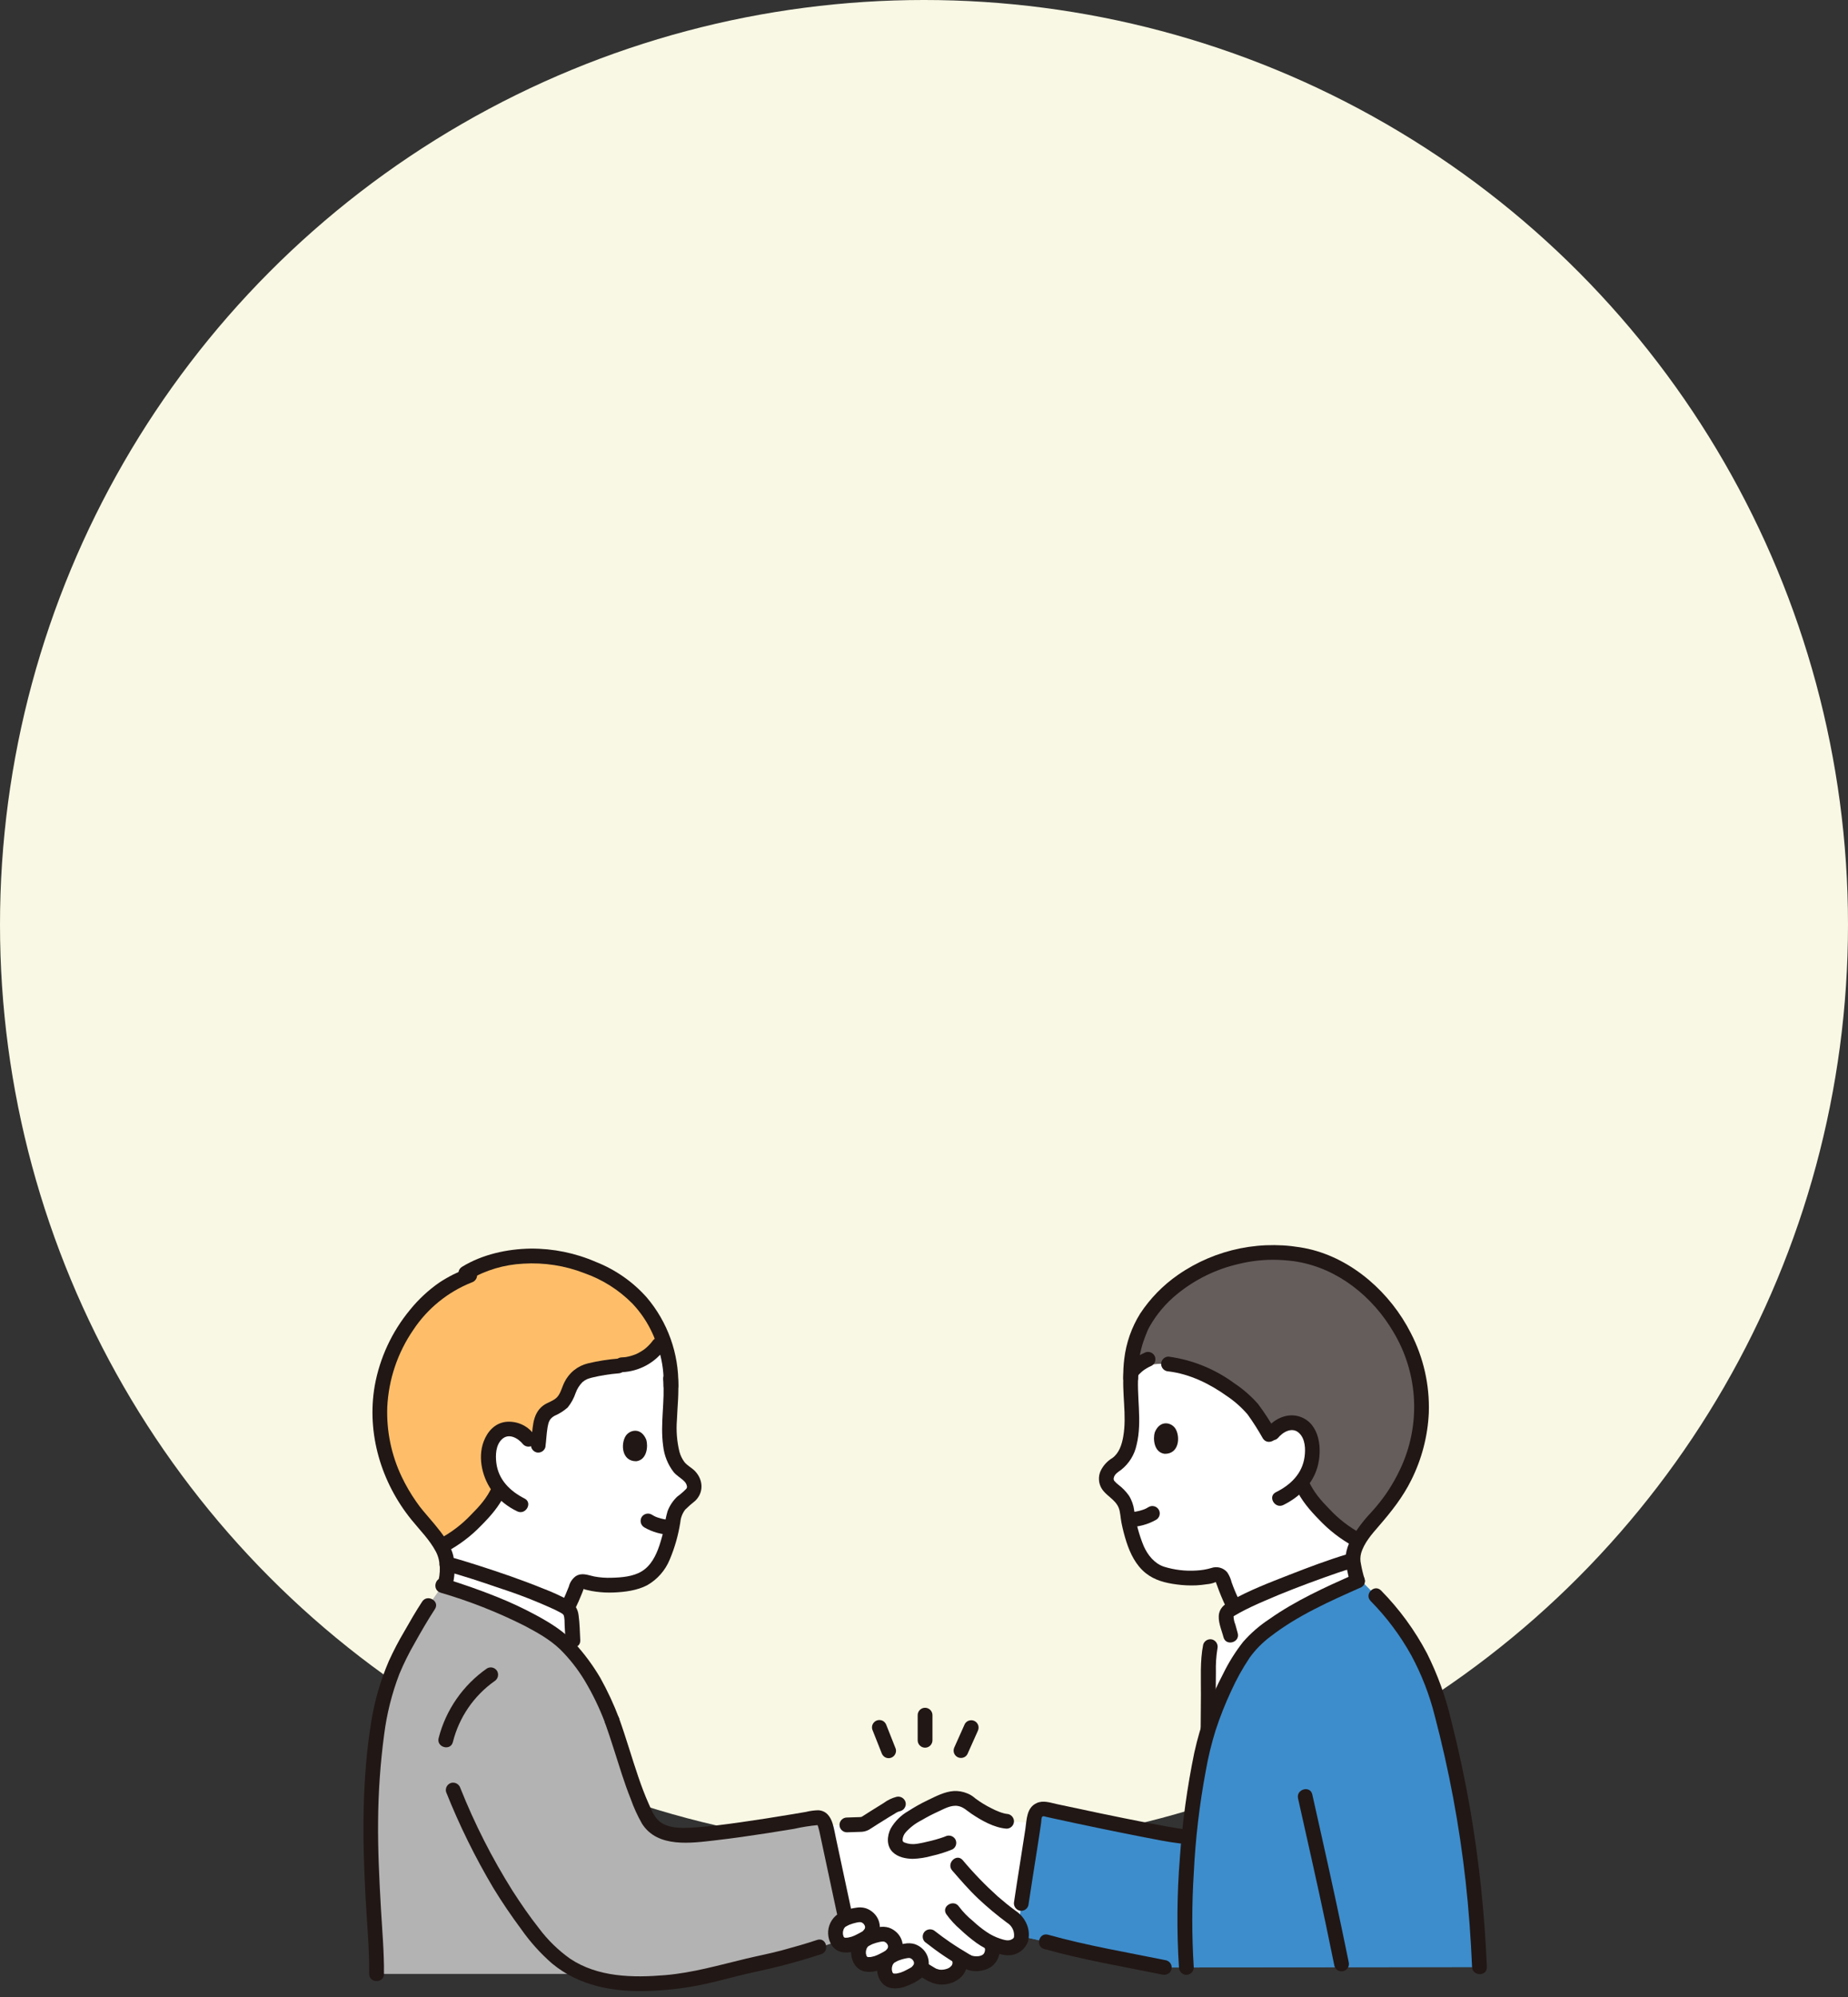
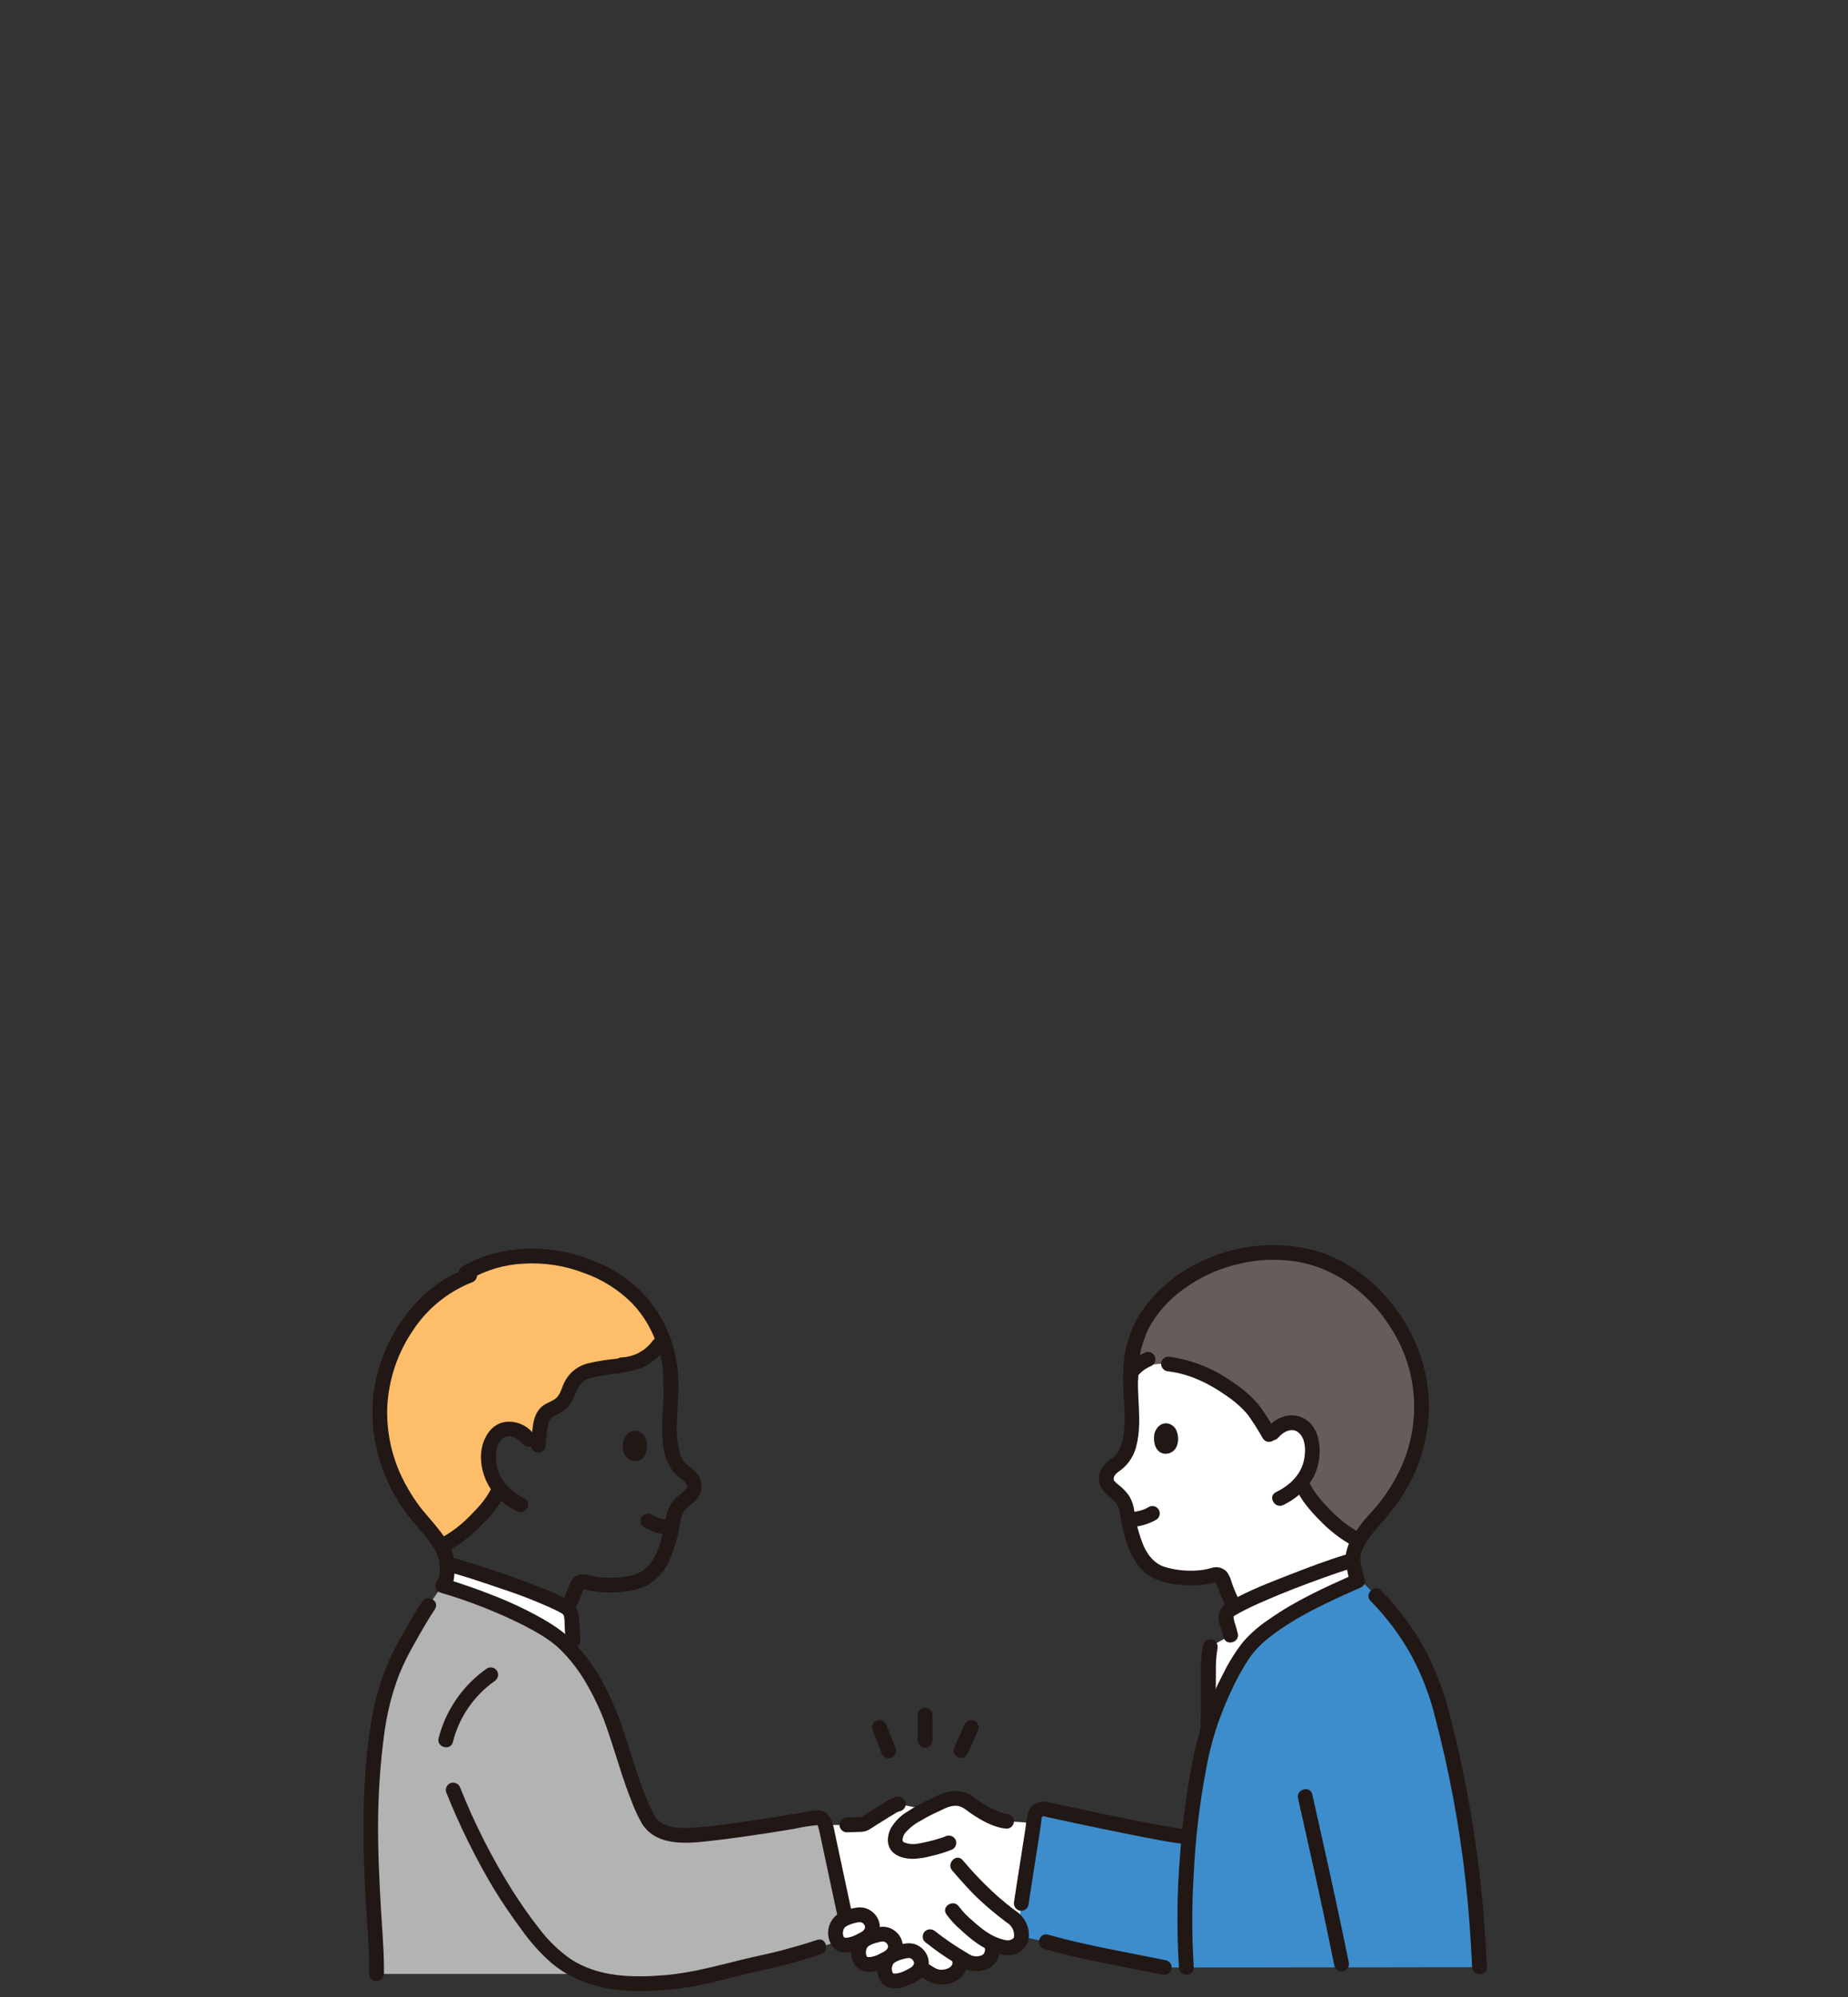
<svg xmlns="http://www.w3.org/2000/svg" width="300" height="324" viewBox="0 0 300 324" fill="none">
  <rect x="0" y="0" width="300" height="324" fill="#333333" stroke="none" />
-   <circle cx="150" cy="150" r="150" fill="#F9F8E4" />
  <g clip-path="url(#clip0_2057_345)">
    <path d="M196.121 279.099L196.185 271.026C196.151 269.729 196.249 268.432 196.476 267.154L199.776 265.313C199.572 264.501 199.353 263.863 199.136 262.876C199.049 262.568 199.035 262.245 199.095 261.93C199.17 261.672 199.326 261.444 199.54 261.28C202.749 259.096 214.675 254.618 219.04 253.309L219.64 253.129C219.788 254.269 220.03 255.394 220.364 256.494C212.502 259.985 207.092 262.863 203.475 266.327C200.96 268.738 197.849 275.219 196.109 280.627L196.121 279.099Z" fill="white" />
    <path d="M195.321 266.833C194.789 269.501 194.977 272.312 194.955 275.02L194.891 283.261C194.878 284.806 197.278 284.807 197.291 283.261L197.353 275.27L197.385 271.274C197.348 270.002 197.432 268.73 197.635 267.474C197.711 267.167 197.667 266.843 197.511 266.568C197.355 266.293 197.099 266.089 196.797 265.998C196.49 265.916 196.163 265.958 195.887 266.115C195.611 266.272 195.408 266.531 195.321 266.836V266.833Z" fill="#211715" />
    <path d="M191.621 319.209H189.016C184.408 318.267 175.462 316.642 169.826 315.054L164.863 313.941L165.789 308.821C166.403 304.671 167.425 298.551 167.954 294.735C167.983 294.533 168.054 294.34 168.161 294.168C168.269 293.996 168.412 293.848 168.58 293.734C168.748 293.62 168.939 293.542 169.139 293.506C169.339 293.47 169.544 293.476 169.742 293.524C173.569 294.394 188.301 297.506 191.621 297.899L192.775 298.249L192.98 298.312C193.42 293.641 194.124 288.999 195.088 284.408C196.252 278.72 200.33 269.337 203.476 266.322C207.156 262.796 212.694 259.878 220.784 256.303L223.35 258.9C225.705 261.334 227.785 264.019 229.55 266.909C231.691 270.544 233.262 274.485 234.21 278.595C237.654 291.853 239.653 305.445 240.173 319.133L191.621 319.209Z" fill="#3D8DCC" />
    <path d="M191.621 319.209H189.016C184.408 318.267 175.462 316.642 169.826 315.054L164.863 313.941L165.789 308.821C166.403 304.671 167.425 298.551 167.954 294.735C167.983 294.533 168.054 294.34 168.161 294.168C168.269 293.996 168.412 293.848 168.58 293.734C168.748 293.62 168.939 293.542 169.139 293.506C169.339 293.47 169.544 293.476 169.742 293.524C173.569 294.394 188.301 297.506 191.621 297.899L192.775 298.249L192.98 298.312C193.42 293.641 194.124 288.999 195.088 284.408C196.252 278.72 200.33 269.337 203.476 266.322C207.156 262.796 212.694 259.878 220.784 256.303L223.35 258.9C225.705 261.334 227.785 264.019 229.55 266.909C231.691 270.544 233.262 274.485 234.21 278.595C237.654 291.853 239.653 305.445 240.173 319.133L191.621 319.209Z" fill="#3D8DCC" />
    <path d="M72.202 257.262C72.192 257.291 72.182 257.32 72.172 257.348C76.405 258.625 80.537 260.216 84.533 262.107C87.107 263.397 90.412 265.207 92.263 267.243C92.548 267.556 92.821 267.865 93.083 268.17C93.035 267.026 93.001 266.125 93.001 266.125C92.935 264.716 92.851 263.354 92.767 262.386C92.736 262.063 92.665 261.746 92.556 261.44C92.419 261.198 92.227 260.992 91.994 260.84C88.894 258.864 76.756 254.82 72.56 253.721C72.603 254.912 72.483 256.103 72.202 257.262Z" fill="white" />
    <path d="M144.557 317.408C144.583 317.392 144.607 317.375 144.635 317.358C145.493 316.873 146.444 316.572 147.426 316.477C147.715 316.466 148.002 316.516 148.271 316.623C148.539 316.73 148.782 316.892 148.984 317.098C149.186 317.305 149.343 317.551 149.444 317.822C149.545 318.092 149.589 318.381 149.572 318.67C149.55 318.868 149.493 319.061 149.403 319.239C149.992 319.631 150.603 319.996 151.215 320.354C151.957 320.765 152.826 320.885 153.652 320.689C154.387 320.561 155.045 320.155 155.49 319.556C155.672 319.27 155.784 318.946 155.816 318.609C155.849 318.272 155.801 317.932 155.677 317.617L155.612 317.426C156.047 317.696 156.52 317.98 157.036 318.282C157.623 318.626 159.786 318.985 160.729 317.597C161.003 317.197 161.329 316.187 160.913 315.497C160.913 315.497 160.831 315.361 160.697 315.142C161.634 315.626 162.656 315.924 163.707 316.02C164.061 316.011 164.408 315.923 164.724 315.762C165.039 315.602 165.315 315.372 165.53 315.091C166.009 314.391 165.871 313.153 165.406 312.241C165.568 310.782 165.79 308.818 165.79 308.818C166.35 305.025 167.252 299.591 167.807 295.776L163.407 295.483C161.727 295.394 158.425 293.451 157.39 292.547C156.906 292.164 156.329 291.914 155.718 291.824C154.738 291.706 153.746 291.888 152.871 292.346C151.821 292.815 151.021 293.18 150.24 293.586L145.846 292.681C145.592 292.717 145.349 292.805 145.131 292.939C144.109 293.475 140.536 295.775 140.386 295.87C140.203 295.963 140 296.008 139.795 296C137.861 296.083 135.926 296.12 133.988 296.111C134.044 296.284 134.097 296.479 134.151 296.692L137.025 310.133L137.264 311.251C137.966 310.931 138.716 310.73 139.483 310.657C139.772 310.646 140.06 310.696 140.328 310.803C140.597 310.91 140.84 311.072 141.042 311.279C141.244 311.485 141.401 311.732 141.502 312.003C141.603 312.273 141.646 312.562 141.629 312.851C141.57 313.201 141.43 313.533 141.22 313.821C141.011 314.108 140.738 314.343 140.422 314.507V314.681C141.281 314.195 142.232 313.895 143.213 313.799C143.502 313.788 143.79 313.838 144.058 313.945C144.327 314.052 144.57 314.214 144.772 314.421C144.974 314.628 145.13 314.874 145.232 315.145C145.333 315.415 145.376 315.704 145.359 315.993C145.3 316.343 145.16 316.675 144.95 316.963C144.741 317.25 144.468 317.485 144.152 317.649" fill="white" />
    <path d="M212.216 255.67C214.961 254.644 217.483 253.773 219.042 253.306L219.645 253.136C219.633 253.028 219.628 252.919 219.629 252.81C219.705 251.794 220.033 250.814 220.582 249.956C217.067 248.278 212.624 243.739 211.367 240.778C211.367 240.778 211.324 240.678 211.249 240.498C212.503 238.952 213.143 236.998 213.046 235.009C213.023 233.632 212.411 231.996 211.264 231.271C210.858 231.033 210.404 230.889 209.936 230.847C209.467 230.806 208.995 230.87 208.553 231.033C207.461 231.384 206.832 232.109 206.203 233.01C204.571 230.472 204.117 229.249 202.432 227.602C199.421 224.885 194.868 221.892 189.695 221.302C187.379 221.1 185.045 221.625 183.558 222.702C183.551 222.945 183.55 223.197 183.551 223.458C183.47 224.928 183.516 226.402 183.688 227.863C183.811 231.199 183.994 235.825 181.059 237.677C180.464 238.023 180 238.555 179.74 239.192C179.122 240.897 180.599 241.545 181.548 242.442C182.144 243.02 182.59 243.735 182.848 244.525C183.058 246.131 183.391 247.719 183.844 249.275C184.143 250.374 184.58 251.43 185.144 252.418C185.948 253.86 187.28 254.934 188.859 255.413C191.441 256.166 194.909 256.263 197.104 255.513C197.359 255.427 197.637 255.437 197.885 255.541C198.134 255.645 198.336 255.836 198.454 256.078C198.89 257.411 199.409 258.715 200.007 259.984L200.387 260.76C202.893 259.34 207.838 257.308 212.216 255.67Z" fill="white" />
    <path d="M81.915 320.257H61.131C61.189 315.062 59.704 300.975 60.323 291.182C60.926 280.357 61.847 275.532 64.145 270.124C65.056 267.979 68.099 262.699 69.564 260.461L71.831 257.242C75.893 258.495 80.944 260.304 84.531 262.107C84.869 262.276 85.22 262.457 85.578 262.642C87.948 263.876 90.653 265.476 92.261 267.242C95.711 271.032 97.386 274.151 99.356 279.142C101.506 285.098 102.322 289.296 104.926 294.674C106.046 296.987 108.026 297.657 110.826 297.754C114.476 297.831 124.293 296.324 132.243 294.938C133.515 294.716 133.807 295.338 134.153 296.692L137.027 310.133L137.922 314.321L132.985 315.978C130.752 316.728 126.172 318.002 124.874 318.264C117.041 319.843 114.091 321.443 106.104 321.864C102.154 322.071 98.101 321.833 94.439 320.255L81.915 320.257Z" fill="#B3B3B3" />
-     <path d="M94.768 215.794C91.467 216.543 88.332 217.891 85.518 219.772C70.995 229.265 69.14 247.45 70.054 248.591C71.364 250.226 72.526 252.007 72.558 253.72C76.751 254.82 88.889 258.864 91.989 260.84C92.042 260.874 92.092 260.911 92.139 260.951L92.224 260.667C92.243 260.601 92.256 260.567 92.256 260.567C92.805 259.47 93.286 258.341 93.697 257.185C93.818 256.944 94.022 256.756 94.272 256.655C94.522 256.553 94.799 256.547 95.054 256.635C97.239 257.41 100.71 257.345 103.299 256.617C104.883 256.153 106.225 255.093 107.043 253.659C107.617 252.676 108.064 251.624 108.373 250.528C108.841 248.977 109.19 247.392 109.416 245.787C109.682 245 110.136 244.289 110.738 243.717C111.695 242.831 113.179 242.197 112.577 240.486C112.324 239.847 111.865 239.31 111.274 238.959C108.357 237.077 108.586 232.453 108.741 229.119C108.928 227.657 108.988 226.182 108.92 224.71C109.023 221.941 108.485 219.186 107.347 216.66C107.347 216.66 102.18 214.175 94.768 215.794Z" fill="white" />
    <path d="M100.951 221.428C102.333 221.376 103.676 220.953 104.838 220.203C105.999 219.452 106.937 218.402 107.551 217.164C107.485 216.997 107.418 216.828 107.351 216.657C106.421 214.323 105.037 212.198 103.279 210.402C101.522 208.606 99.426 207.177 97.113 206.196C96.775 206.046 96.438 205.905 96.101 205.766C92.671 204.261 88.934 203.59 85.195 203.808C83.104 203.908 78.809 204.57 75.615 206.568L76.262 206.909C73.272 208.074 70.406 209.597 67.091 213.75C64.187 217.465 62.354 221.903 61.791 226.585C60.872 235.35 64.709 241.994 67.431 245.458C68.628 246.982 70.531 248.901 71.655 250.882L71.901 250.723C75.389 248.985 79.687 244.639 80.941 241.764C80.941 241.764 80.986 241.66 81.06 241.484C79.823 239.925 79.202 237.965 79.318 235.979C79.354 234.602 79.983 232.972 81.137 232.258C81.545 232.024 82.001 231.884 82.47 231.847C82.939 231.811 83.41 231.879 83.85 232.047C84.635 232.319 85.314 232.831 85.793 233.511C85.793 233.511 86.599 234.211 87.316 234.84C87.435 233.828 87.557 232.452 87.673 231.65C87.795 230.815 87.938 229.933 88.532 229.307C89.232 228.569 90.42 228.337 91.173 227.643C91.873 226.999 92.102 226.055 92.494 225.218C93.018 224.1 93.501 223.33 94.671 222.737C95.841 222.144 98.892 221.772 100.384 221.621L100.951 221.428Z" fill="#FEBE69" />
    <path d="M86.642 232.663C86.117 231.965 85.418 231.416 84.615 231.071C83.813 230.726 82.934 230.596 82.066 230.694C80.292 230.934 79.122 232.275 78.516 233.878C77.49 236.597 78.348 239.969 80.098 242.189C81.147 243.457 82.459 244.483 83.942 245.196C85.317 245.893 86.533 243.823 85.154 243.124C82.791 241.924 80.907 240.074 80.573 237.352C80.416 236.081 80.476 234.464 81.473 233.515C82.616 232.428 84.146 233.354 84.945 234.36C85.171 234.583 85.476 234.708 85.794 234.708C86.111 234.708 86.416 234.583 86.642 234.36C86.86 234.131 86.982 233.827 86.982 233.511C86.982 233.195 86.86 232.891 86.642 232.663Z" fill="#211715" />
    <path d="M104.916 233.594C105.22 234.582 105.066 236.862 103.287 237.077C100.933 237.089 100.766 234.336 101.537 233.032C102.173 231.964 104.074 231.501 104.916 233.594Z" fill="#211715" />
    <path d="M93.294 261.174C93.723 260.308 94.116 259.424 94.472 258.524C94.572 258.274 94.667 258.019 94.761 257.764C94.789 257.699 94.813 257.633 94.833 257.564C94.87 257.395 94.758 257.804 94.741 257.758C94.782 257.869 95.241 257.948 95.378 257.984C95.843 258.099 96.314 258.185 96.789 258.243C97.734 258.369 98.689 258.412 99.642 258.371C101.462 258.294 103.439 258.047 105.073 257.188C106.72 256.246 108.004 254.781 108.723 253.026C109.543 251.082 110.121 249.046 110.444 246.961C110.51 246.215 110.789 245.503 111.248 244.911C111.757 244.414 112.293 243.944 112.853 243.504C114.273 242.139 114.169 240.108 112.845 238.697C112.31 238.127 111.585 237.814 111.098 237.193C110.731 236.694 110.46 236.132 110.298 235.535C109.887 233.848 109.749 232.106 109.89 230.376C109.969 228.135 110.256 225.947 110.05 223.7C110.042 223.384 109.913 223.084 109.689 222.861C109.466 222.637 109.166 222.508 108.85 222.5C108.533 222.502 108.229 222.63 108.004 222.854C107.78 223.079 107.652 223.382 107.65 223.7C107.983 227.331 107.146 230.938 107.653 234.566C107.814 236.118 108.403 237.594 109.353 238.83C109.853 239.438 110.54 239.78 111.082 240.33C111.315 240.548 111.468 240.838 111.518 241.153C111.53 241.229 111.524 241.306 111.501 241.379C111.477 241.452 111.437 241.519 111.384 241.573C110.939 242.028 110.457 242.444 109.943 242.818C109.242 243.482 108.703 244.297 108.364 245.201C108.131 246.012 107.965 246.84 107.869 247.679C107.651 248.718 107.375 249.745 107.042 250.754C106.496 252.381 105.672 254.04 104.149 254.954C102.761 255.789 100.918 255.941 99.334 255.981C98.367 256.021 97.398 255.95 96.447 255.769C95.4 255.551 94.477 255.1 93.463 255.729C92.908 256.139 92.513 256.731 92.348 257.401C92.017 258.274 91.642 259.129 91.224 259.965C91.071 260.241 91.03 260.566 91.111 260.871C91.191 261.177 91.385 261.44 91.655 261.606C91.93 261.764 92.256 261.807 92.563 261.727C92.87 261.646 93.133 261.448 93.296 261.175L93.294 261.174Z" fill="#211715" />
    <path d="M75.943 205.75C74.325 206.349 72.779 207.129 71.334 208.074C69.537 209.322 67.927 210.819 66.552 212.521C63.618 216.067 61.648 220.31 60.831 224.84C59.496 232.576 61.881 240.5 66.781 246.555C68.155 248.253 69.743 249.813 70.77 251.763C71.574 253.292 71.548 255.289 71.05 256.924C70.6 258.405 72.915 259.038 73.364 257.562C73.861 255.9 73.939 254.14 73.591 252.44C73.128 250.512 71.823 248.851 70.588 247.352C69.965 246.597 69.313 245.867 68.688 245.114C68.238 244.571 67.998 244.254 67.549 243.611C66.663 242.344 65.884 241.006 65.219 239.611C63.533 236.076 62.727 232.185 62.869 228.271C63.089 223.789 64.553 219.457 67.097 215.76C69.399 212.288 72.709 209.603 76.581 208.066C76.883 207.974 77.138 207.769 77.294 207.495C77.45 207.22 77.495 206.897 77.419 206.59C77.333 206.284 77.13 206.024 76.854 205.867C76.578 205.71 76.251 205.668 75.943 205.75Z" fill="#211715" />
    <path d="M110.121 224.864C110.217 219.614 108.394 214.509 104.996 210.506C102.741 207.968 99.92 205.996 96.762 204.75C93.409 203.291 89.787 202.551 86.13 202.577C82.318 202.638 78.28 203.521 75.009 205.531C73.695 206.338 74.9 208.415 76.221 207.603C78.887 206.055 81.886 205.169 84.966 205.02C88.339 204.813 91.716 205.339 94.867 206.561C97.8 207.593 100.461 209.277 102.651 211.485C104.017 212.924 105.131 214.583 105.945 216.392C105.978 216.465 106.011 216.539 106.045 216.612C106.067 216.662 106.17 216.901 106.081 216.692C105.999 216.5 106.136 216.827 106.168 216.907C106.483 217.681 106.783 218.464 107.029 219.263C107.56 221.081 107.794 222.971 107.723 224.863C107.694 226.408 110.094 226.408 110.123 224.863L110.121 224.864Z" fill="#211715" />
    <path d="M79.903 241.157C79.076 243.018 77.846 244.386 76.408 245.82C74.924 247.378 73.197 248.683 71.294 249.686C71.019 249.846 70.819 250.11 70.739 250.417C70.658 250.725 70.703 251.053 70.863 251.328C71.024 251.602 71.287 251.802 71.595 251.883C71.903 251.964 72.231 251.919 72.505 251.758C74.583 250.647 76.472 249.216 78.105 247.517C79.599 246.026 81.11 244.317 81.975 242.367C82.126 242.09 82.165 241.766 82.085 241.461C82.005 241.155 81.812 240.892 81.544 240.725C81.269 240.567 80.942 240.523 80.635 240.604C80.328 240.685 80.065 240.883 79.903 241.156V241.157Z" fill="#211715" />
    <path d="M108.971 246.618C108.661 246.6 108.352 246.571 108.045 246.531L108.364 246.574C107.663 246.487 106.978 246.308 106.324 246.042L106.611 246.163C106.327 246.041 106.053 245.897 105.793 245.731C105.518 245.573 105.191 245.529 104.884 245.61C104.577 245.69 104.313 245.888 104.151 246.161C103.997 246.438 103.956 246.763 104.036 247.069C104.116 247.375 104.312 247.638 104.582 247.803C105.918 248.575 107.428 248.993 108.971 249.018C109.289 249.017 109.593 248.89 109.818 248.665C110.042 248.44 110.169 248.136 110.171 247.818C110.164 247.502 110.035 247.201 109.812 246.978C109.588 246.754 109.287 246.625 108.971 246.618Z" fill="#211715" />
    <path d="M71.514 258.399C76.17 259.757 80.694 261.533 85.03 263.707C87.094 264.785 89.217 265.957 90.911 267.576C92.45 269.098 93.793 270.806 94.911 272.66C96.208 274.825 97.309 277.102 98.202 279.463C98.294 279.765 98.499 280.019 98.773 280.175C99.048 280.331 99.371 280.376 99.678 280.301C99.983 280.214 100.243 280.011 100.399 279.735C100.556 279.459 100.598 279.132 100.516 278.825C99.658 276.548 98.632 274.339 97.447 272.214C96.251 270.184 94.844 268.286 93.252 266.549C91.602 264.723 89.446 263.383 87.306 262.205C85.138 261.022 82.9 259.971 80.606 259.058C77.835 257.943 75.006 256.967 72.156 256.085C70.677 255.627 70.044 257.943 71.518 258.399H71.514Z" fill="#211715" />
    <path d="M62.333 320.257C62.365 316.736 62.043 313.203 61.842 309.69C61.572 304.951 61.332 300.203 61.379 295.455C61.414 290.755 61.743 286.063 62.364 281.405C62.791 278.048 63.62 274.754 64.832 271.595C65.546 269.882 66.371 268.217 67.302 266.612C68.349 264.735 69.427 262.867 70.602 261.066C71.449 259.769 69.372 258.566 68.53 259.855C67.497 261.438 66.544 263.076 65.613 264.721C64.693 266.273 63.859 267.874 63.113 269.517C61.772 272.64 60.82 275.916 60.278 279.271C58.733 288.703 58.828 298.311 59.342 307.821C59.565 311.955 59.974 316.112 59.936 320.255C59.921 321.799 62.321 321.801 62.336 320.255L62.333 320.257Z" fill="#211715" />
    <path d="M100.383 220.421C98.722 220.552 97.074 220.811 95.454 221.196C94.625 221.395 93.85 221.775 93.186 222.31C92.522 222.844 91.985 223.52 91.614 224.287C91.24 225.033 91.028 226.034 90.457 226.662C89.873 227.305 88.885 227.517 88.192 228.03C86.266 229.455 86.51 232.036 86.222 234.156C86.148 234.463 86.194 234.786 86.349 235.06C86.505 235.334 86.759 235.539 87.06 235.632C87.367 235.715 87.694 235.673 87.97 235.516C88.246 235.36 88.45 235.1 88.536 234.794C88.681 233.727 88.71 232.644 88.889 231.582C89.035 230.714 89.227 230.142 90.02 229.708C90.799 229.373 91.519 228.918 92.155 228.358C92.725 227.654 93.164 226.852 93.451 225.992C93.69 225.328 94.072 224.725 94.57 224.226C94.812 224.022 95.081 223.853 95.371 223.726C95.174 223.814 95.624 223.643 95.671 223.629C95.809 223.585 95.951 223.546 96.091 223.509C97.502 223.169 98.937 222.939 100.383 222.82C100.699 222.811 100.999 222.682 101.222 222.459C101.445 222.236 101.574 221.935 101.583 221.62C101.581 221.302 101.454 220.998 101.229 220.774C101.005 220.549 100.701 220.422 100.383 220.42V220.421Z" fill="#211715" />
    <path d="M72.205 254.869C75.185 255.65 78.119 256.638 81.03 257.642C84.14 258.641 87.186 259.829 90.151 261.201C90.42 261.333 90.686 261.469 90.948 261.615C91.066 261.675 91.181 261.742 91.292 261.815C91.359 261.865 91.524 262.084 91.458 261.951C91.704 262.451 91.632 263.214 91.667 263.756C91.717 264.545 91.761 265.334 91.799 266.123C91.872 267.66 94.273 267.669 94.199 266.123C94.134 264.767 94.11 263.385 93.922 262.039C93.866 261.522 93.683 261.026 93.388 260.597C93.093 260.168 92.696 259.819 92.232 259.582C90.947 258.89 89.617 258.283 88.252 257.765C84.734 256.336 81.131 255.1 77.514 253.944C75.967 253.45 74.414 252.964 72.842 252.552C71.346 252.16 70.708 254.475 72.204 254.866L72.205 254.869Z" fill="#211715" />
    <path d="M218.722 252.151C215.535 253.11 212.407 254.294 209.309 255.504C206.099 256.759 202.806 258.014 199.799 259.713C198.962 260.186 198.168 260.698 197.92 261.699C197.613 262.944 198.313 264.439 198.62 265.632C199.003 267.128 201.32 266.494 200.934 264.994C200.812 264.518 200.673 264.044 200.545 263.572C200.367 263.153 200.268 262.705 200.253 262.25C200.267 262.173 200.141 262.361 200.277 262.228C200.366 262.158 200.462 262.098 200.564 262.048C200.799 261.904 201.039 261.768 201.281 261.637C202.563 260.937 203.9 260.334 205.238 259.751C208.427 258.36 211.684 257.115 214.959 255.943C216.416 255.422 217.879 254.911 219.362 254.465C220.837 254.021 220.208 251.704 218.724 252.151H218.722Z" fill="#211715" />
    <path d="M98.2 279.463C99.2 282.254 100.042 285.096 100.967 287.913C101.402 289.237 101.864 290.553 102.382 291.848C102.872 293.241 103.487 294.588 104.218 295.872C106.744 299.869 112.23 299.028 116.232 298.568C118.993 298.25 121.746 297.852 124.493 297.428C125.96 297.201 127.424 296.966 128.884 296.723C130.182 296.431 131.497 296.223 132.822 296.1C132.781 296.1 132.494 296.019 132.741 296.096C132.546 296.035 132.729 296.133 132.701 296.083C132.62 295.933 132.795 296.296 132.785 296.269C132.733 296.127 132.829 296.419 132.835 296.446C132.896 296.658 132.958 296.869 133.008 297.083C133.082 297.402 133.145 297.723 133.213 298.042L134.106 302.217L135.867 310.453C136.19 311.963 138.504 311.324 138.181 309.815L136.705 302.912L135.713 298.272C135.543 297.477 135.41 296.661 135.172 295.882C134.819 294.723 134.127 293.764 132.822 293.7C132.147 293.719 131.475 293.811 130.819 293.973C130.1 294.097 129.381 294.219 128.663 294.339C125.778 294.821 122.889 295.278 119.993 295.684C117.668 296.011 115.333 296.315 112.99 296.48C111.182 296.608 109.056 296.743 107.463 295.803C106.334 295.137 105.838 293.847 105.313 292.666C104.678 291.24 104.13 289.777 103.626 288.3C102.551 285.153 101.64 281.954 100.515 278.824C100.424 278.522 100.22 278.266 99.945 278.11C99.67 277.954 99.346 277.909 99.039 277.986C98.734 278.073 98.475 278.276 98.318 278.552C98.161 278.829 98.119 279.155 98.201 279.462L98.2 279.463Z" fill="#211715" />
    <path d="M72.415 290.732C74.566 296.129 77.137 301.349 80.105 306.343C81.51 308.646 83.041 310.881 84.648 313.049C86.079 315.083 87.749 316.937 89.624 318.57C94.029 322.22 99.607 323.209 105.197 323.02C107.867 322.936 110.526 322.647 113.152 322.158C115.331 321.747 117.471 321.169 119.618 320.623C121.987 320.023 124.393 319.573 126.757 318.959C128.953 318.387 131.146 317.771 133.299 317.052C134.757 316.566 134.132 314.247 132.661 314.738C130.79 315.362 128.888 315.9 126.984 316.415C125.057 316.935 123.102 317.309 121.161 317.77C116.772 318.815 112.477 320.077 107.961 320.455C102.733 320.893 97.067 320.802 92.55 317.786C90.62 316.415 88.915 314.752 87.496 312.857C85.959 310.915 84.546 308.848 83.204 306.767C79.879 301.479 77.043 295.899 74.731 290.096C74.638 289.794 74.433 289.54 74.159 289.384C73.885 289.228 73.561 289.183 73.255 289.258C72.949 289.344 72.69 289.547 72.533 289.824C72.376 290.1 72.334 290.427 72.416 290.734L72.415 290.732Z" fill="#211715" />
    <path d="M166.945 309.139C167.442 305.786 167.991 302.439 168.51 299.089C168.633 298.289 168.755 297.489 168.874 296.689C168.924 296.353 168.973 296.017 169.021 295.68C169.054 295.448 169.029 294.887 169.221 294.727C169.376 294.598 169.729 294.747 169.912 294.788C170.279 294.87 170.645 294.951 171.009 295.031C175.793 296.078 180.589 297.073 185.396 298.014C187.459 298.414 189.53 298.844 191.619 299.096C191.936 299.094 192.241 298.967 192.465 298.742C192.69 298.518 192.817 298.213 192.819 297.896C192.811 297.58 192.682 297.279 192.459 297.056C192.236 296.832 191.935 296.703 191.619 296.696C191.568 296.694 191.518 296.687 191.469 296.676C191.29 296.649 191.111 296.623 190.933 296.594C190.508 296.527 190.083 296.454 189.662 296.379C188.565 296.186 187.471 295.979 186.377 295.766C183.739 295.255 181.105 294.716 178.473 294.169C176.164 293.69 173.855 293.2 171.549 292.7C170.489 292.467 169.367 292.061 168.317 292.525C166.63 293.269 166.687 295.202 166.452 296.767C165.862 300.681 165.209 304.586 164.629 308.503C164.554 308.809 164.6 309.133 164.755 309.407C164.911 309.681 165.165 309.886 165.467 309.979C165.774 310.061 166.1 310.019 166.377 309.863C166.653 309.706 166.856 309.446 166.943 309.141L166.945 309.139Z" fill="#211715" />
    <path d="M169.507 316.21C175.807 317.977 182.288 319.06 188.695 320.365C189.002 320.442 189.326 320.398 189.601 320.242C189.876 320.086 190.08 319.83 190.172 319.527C190.253 319.22 190.211 318.894 190.054 318.618C189.897 318.342 189.638 318.138 189.333 318.051C182.926 316.744 176.448 315.663 170.145 313.896C168.656 313.478 168.02 315.793 169.507 316.21Z" fill="#211715" />
    <path d="M137.484 297.28C138.198 297.262 138.913 297.24 139.627 297.21C140.126 297.219 140.62 297.1 141.059 296.863C141.515 296.588 141.959 296.289 142.407 296.004C143.085 295.575 143.765 295.148 144.45 294.73C144.744 294.549 145.04 294.37 145.339 294.198C145.587 294.026 145.867 293.905 146.162 293.841C146.467 293.754 146.727 293.551 146.883 293.274C147.04 292.998 147.082 292.671 146.999 292.365C146.907 292.062 146.703 291.807 146.428 291.651C146.153 291.495 145.829 291.45 145.523 291.527C144.779 291.723 144.079 292.06 143.463 292.52C142.778 292.934 142.1 293.36 141.424 293.787C140.929 294.099 140.436 294.413 139.943 294.729C139.924 294.741 139.801 294.8 139.793 294.824C139.79 294.836 139.649 294.885 139.837 294.806C139.993 294.739 139.687 294.806 139.624 294.81C138.91 294.84 138.196 294.86 137.481 294.88C137.163 294.88 136.858 295.006 136.633 295.231C136.408 295.456 136.281 295.761 136.281 296.08C136.281 296.398 136.408 296.703 136.633 296.928C136.858 297.153 137.163 297.28 137.481 297.28H137.484Z" fill="#211715" />
    <path d="M163.407 294.286C163.267 294.273 163.129 294.246 162.994 294.206C162.758 294.146 162.525 294.07 162.294 293.987C161.821 293.809 161.36 293.602 160.914 293.366C160.018 292.922 159.164 292.4 158.361 291.806C158.188 291.674 158.557 291.963 158.311 291.762C158.234 291.699 158.161 291.636 158.081 291.575C157.76 291.319 157.403 291.114 157.022 290.964C156.328 290.675 155.578 290.545 154.827 290.585C153.327 290.685 151.931 291.44 150.596 292.076C149.501 292.599 148.44 293.193 147.42 293.853C146.24 294.526 145.262 295.503 144.587 296.682C143.985 297.882 143.887 299.479 144.915 300.489C145.759 301.317 147.032 301.568 148.175 301.586C149.222 301.551 150.261 301.39 151.269 301.104C152.424 300.848 153.554 300.49 154.645 300.035C154.918 299.873 155.117 299.61 155.197 299.303C155.278 298.996 155.234 298.669 155.076 298.394C154.91 298.125 154.647 297.93 154.341 297.85C154.035 297.77 153.711 297.811 153.434 297.963C153.618 297.884 153.234 298.036 153.158 298.063C152.978 298.128 152.796 298.188 152.613 298.246C152.148 298.396 151.678 298.526 151.205 298.646C150.775 298.757 150.343 298.858 149.908 298.949C149.708 298.991 149.507 299.031 149.303 299.068C149.209 299.085 149.115 299.102 149.021 299.118C149 299.122 148.616 299.174 148.832 299.149C148.164 299.258 147.479 299.188 146.847 298.945C146.597 298.828 146.54 298.773 146.521 298.48C146.556 298.02 146.745 297.585 147.058 297.246C147.777 296.459 148.634 295.81 149.586 295.33C150.472 294.807 151.386 294.332 152.323 293.907C153.29 293.461 154.398 292.821 155.501 293.007C156.392 293.157 156.963 293.772 157.684 294.257C159.347 295.372 161.373 296.536 163.408 296.689C163.726 296.686 164.029 296.559 164.254 296.335C164.478 296.11 164.605 295.807 164.608 295.489C164.602 295.173 164.474 294.871 164.25 294.647C164.026 294.423 163.725 294.295 163.408 294.289L163.407 294.286Z" fill="#211715" />
    <path d="M154.587 303.487C155.944 305.046 157.284 306.607 158.787 308.028C160.28 309.43 161.853 310.744 163.499 311.962C163.87 312.189 164.17 312.513 164.368 312.899C164.566 313.285 164.654 313.718 164.621 314.151C164.623 314.238 164.601 314.323 164.557 314.398C164.513 314.473 164.448 314.533 164.371 314.573C163.767 315.011 163.032 314.743 162.371 314.539C161.58 314.278 160.829 313.907 160.142 313.435C159.359 312.903 158.62 312.309 157.931 311.66C157.092 310.985 156.339 310.209 155.689 309.35C154.848 308.062 152.769 309.263 153.617 310.561C154.288 311.495 155.069 312.344 155.944 313.089C156.758 313.86 157.621 314.575 158.528 315.232C159.402 315.858 160.356 316.362 161.365 316.732C162.355 317.09 163.634 317.429 164.665 317.09C165.164 316.943 165.621 316.682 166.002 316.329C166.383 315.976 166.677 315.539 166.861 315.053C167.122 314.134 167.07 313.154 166.711 312.269C166.329 311.318 165.659 310.509 164.795 309.957C163.83 309.242 162.895 308.484 161.988 307.696C159.95 305.865 158.043 303.892 156.281 301.792C155.265 300.625 153.573 302.328 154.584 303.489L154.587 303.487Z" fill="#211715" />
    <path d="M150.137 315.058C151.18 315.869 152.237 316.661 153.337 317.396C153.987 317.831 154.65 318.246 155.319 318.655C155.88 319.049 156.489 319.368 157.132 319.605C157.735 319.792 158.371 319.852 158.998 319.78C159.625 319.709 160.231 319.508 160.776 319.19C161.461 318.739 161.959 318.054 162.175 317.262C162.392 316.471 162.312 315.628 161.952 314.89C161.792 314.616 161.528 314.416 161.22 314.335C160.912 314.254 160.585 314.299 160.31 314.46C160.035 314.621 159.836 314.884 159.755 315.192C159.674 315.5 159.719 315.827 159.88 316.102C159.823 315.993 159.927 316.302 159.91 316.164C159.91 316.152 159.888 316.564 159.913 316.404C159.89 316.535 159.856 316.664 159.81 316.789C159.872 316.616 159.76 316.892 159.745 316.914C159.687 317.009 159.609 317.089 159.516 317.149C159.505 317.156 159.184 317.321 159.386 317.236C159.278 317.28 159.167 317.315 159.054 317.34C159.004 317.353 158.677 317.402 158.921 317.375C158.809 317.387 158.696 317.393 158.583 317.394C158.471 317.396 158.365 317.394 158.256 317.385C158.222 317.385 157.934 317.345 158.106 317.372C158.278 317.4 157.969 317.341 157.936 317.333C157.854 317.314 157.773 317.285 157.691 317.266C157.464 317.211 157.718 317.283 157.718 317.285C157.711 317.232 157.454 317.135 157.393 317.098C156.309 316.459 155.239 315.798 154.2 315.088C153.767 314.792 153.338 314.488 152.914 314.176C152.557 313.913 152.064 313.538 151.835 313.359C151.605 313.144 151.301 313.023 150.986 313.023C150.671 313.023 150.367 313.144 150.137 313.359C149.914 313.586 149.789 313.89 149.789 314.208C149.789 314.526 149.914 314.83 150.137 315.056L150.137 315.058Z" fill="#211715" />
    <path d="M146.624 318.594C147.543 319.417 148.537 320.15 149.594 320.785C150.641 321.43 151.66 322.004 152.932 321.979C154.109 321.979 155.24 321.524 156.088 320.708C156.515 320.264 156.811 319.711 156.942 319.109C157.074 318.507 157.036 317.881 156.833 317.299C156.743 316.997 156.539 316.74 156.264 316.584C155.989 316.428 155.664 316.384 155.357 316.461C155.052 316.548 154.793 316.752 154.637 317.028C154.48 317.304 154.438 317.631 154.519 317.937C154.548 318.022 154.575 318.107 154.596 318.194C154.609 318.244 154.628 318.48 154.616 318.269C154.62 318.348 154.62 318.427 154.622 318.506C154.627 318.712 154.642 318.489 154.612 318.606C154.603 318.637 154.52 318.871 154.586 318.729C154.549 318.807 154.505 318.881 154.453 318.95C154.517 318.865 154.186 319.2 154.236 319.163C154.319 319.098 154.083 319.258 154.059 319.272C154.034 319.286 153.771 319.418 153.881 319.37C153.971 319.33 153.764 319.41 153.744 319.417C153.648 319.449 153.55 319.478 153.452 319.503C153.138 319.579 152.814 319.597 152.493 319.559C152.329 319.523 152.167 319.476 152.009 319.42C152.118 319.463 151.959 319.395 151.934 319.381C151.831 319.325 151.73 319.266 151.629 319.206C151.225 318.969 150.824 318.729 150.429 318.478C149.68 318.015 148.975 317.486 148.321 316.896C148.093 316.677 147.789 316.555 147.472 316.555C147.156 316.555 146.852 316.677 146.624 316.896C146.402 317.123 146.277 317.428 146.277 317.745C146.277 318.062 146.402 318.367 146.624 318.593L146.624 318.594Z" fill="#211715" />
    <path d="M136.615 311.59C135.108 312.59 135.301 315.782 137.485 315.574C138.53 315.44 139.533 315.076 140.422 314.51C140.737 314.346 141.01 314.111 141.22 313.823C141.429 313.536 141.569 313.204 141.629 312.853C141.646 312.565 141.602 312.276 141.501 312.005C141.4 311.734 141.243 311.488 141.041 311.281C140.839 311.075 140.596 310.913 140.328 310.806C140.059 310.699 139.771 310.649 139.483 310.66C138.501 310.755 137.55 311.056 136.692 311.541C136.666 311.557 136.64 311.573 136.615 311.59Z" fill="white" />
    <path d="M140.345 314.733C138.838 315.733 139.031 318.925 141.216 318.716C142.261 318.582 143.264 318.219 144.152 317.652C144.468 317.488 144.741 317.253 144.95 316.966C145.16 316.678 145.3 316.346 145.359 315.996C145.376 315.707 145.333 315.418 145.231 315.148C145.13 314.877 144.974 314.631 144.771 314.424C144.569 314.218 144.326 314.056 144.058 313.948C143.79 313.841 143.502 313.792 143.213 313.802C142.231 313.898 141.281 314.198 140.422 314.684C140.396 314.7 140.37 314.716 140.345 314.733Z" fill="white" />
    <path d="M144.556 317.408C143.049 318.408 143.242 321.6 145.427 321.392C146.472 321.258 147.475 320.895 148.363 320.328C148.679 320.164 148.952 319.929 149.161 319.641C149.371 319.354 149.511 319.022 149.57 318.671C149.587 318.383 149.544 318.094 149.442 317.823C149.341 317.553 149.185 317.306 148.982 317.1C148.78 316.893 148.537 316.731 148.269 316.624C148.001 316.517 147.713 316.467 147.424 316.478C146.442 316.574 145.492 316.874 144.633 317.359C144.607 317.375 144.581 317.391 144.556 317.408Z" fill="white" />
    <path d="M136.007 310.553C135.494 310.913 135.08 311.398 134.806 311.962C134.532 312.526 134.405 313.15 134.439 313.776C134.503 315.068 135.216 316.364 136.55 316.692C137.379 316.855 138.236 316.779 139.023 316.476C139.953 316.174 140.825 315.72 141.606 315.132C141.952 314.854 142.239 314.508 142.449 314.117C142.658 313.725 142.787 313.295 142.827 312.853C142.85 312.4 142.775 311.947 142.609 311.525C142.442 311.103 142.187 310.721 141.861 310.406C141.49 310.042 141.042 309.766 140.55 309.599C140.014 309.442 139.447 309.418 138.9 309.53C137.876 309.668 136.891 310.016 136.008 310.552C135.872 310.632 135.753 310.737 135.657 310.863C135.562 310.989 135.493 311.132 135.453 311.284C135.413 311.437 135.403 311.595 135.424 311.752C135.446 311.908 135.498 312.058 135.577 312.194C135.657 312.33 135.763 312.449 135.888 312.545C136.014 312.64 136.157 312.71 136.309 312.75C136.462 312.79 136.621 312.799 136.777 312.778C136.933 312.756 137.083 312.704 137.219 312.625C137.371 312.532 137.528 312.447 137.688 312.371C137.766 312.327 137.847 312.289 137.931 312.259C137.638 312.341 137.918 312.266 137.977 312.244C138.313 312.115 138.659 312.012 139.011 311.936C139.099 311.917 139.187 311.901 139.274 311.886C139.293 311.883 139.583 311.846 139.378 311.868C139.174 311.89 139.463 311.861 139.482 311.86C139.552 311.855 139.622 311.86 139.691 311.854C139.941 311.842 139.407 311.783 139.647 311.843C139.714 311.86 139.781 311.873 139.847 311.893L139.912 311.915C140.031 311.96 139.999 311.946 139.816 311.872C139.849 311.913 139.954 311.944 139.999 311.972C140.054 312.015 140.111 312.054 140.171 312.088L140.037 311.988C140.072 312.018 140.107 312.049 140.14 312.082C140.19 312.132 140.235 312.182 140.283 312.232C140.453 312.41 140.143 311.996 140.263 312.21C140.311 312.315 140.367 312.417 140.43 312.513L140.362 312.355C140.377 312.398 140.392 312.442 140.405 312.486C140.418 312.53 140.429 312.575 140.439 312.62C140.462 312.748 140.458 312.71 140.428 312.506C140.417 312.622 140.417 312.739 140.428 312.856C140.422 312.527 140.46 312.646 140.428 312.773C140.405 312.832 140.385 312.892 140.371 312.953L140.442 312.787C140.424 312.827 140.404 312.867 140.383 312.906C140.35 312.967 140.311 313.024 140.277 313.084C140.184 313.25 140.311 313.028 140.339 313.014C140.274 313.045 140.195 313.181 140.139 313.234C140.125 313.248 139.981 313.396 139.968 313.389L140.087 313.299C140.043 313.33 139.999 313.361 139.954 313.39C139.832 313.47 139.704 313.536 139.575 313.604C139.415 313.69 139.254 313.774 139.092 313.854C139.01 313.895 138.929 313.935 138.847 313.974C138.791 314 138.43 314.183 138.72 314.036C138.422 314.175 138.107 314.276 137.783 314.336C137.697 314.361 137.609 314.378 137.52 314.386C137.847 314.383 137.549 314.374 137.482 314.379C137.374 314.386 137.268 314.386 137.159 314.385C136.948 314.381 137.48 314.458 137.281 314.403C137.235 314.391 137.187 314.384 137.142 314.372C137.115 314.364 137.027 314.35 137.01 314.329C136.993 314.308 137.319 314.49 137.174 314.396C137.104 314.351 137.024 314.296 136.95 314.26C137.24 314.41 137.15 314.429 137.061 314.337C137.022 314.295 136.983 314.252 136.943 314.211C136.871 314.138 136.925 314.075 137.051 314.352C137.029 314.314 137.005 314.278 136.979 314.243C136.956 314.205 136.937 314.166 136.915 314.128C136.855 314.024 136.874 313.913 136.962 314.253C136.916 314.077 136.867 313.897 136.82 313.722C136.917 314.08 136.847 313.972 136.842 313.853C136.839 313.789 136.834 313.726 136.834 313.663C136.834 313.566 136.843 313.471 136.847 313.374C136.854 313.167 136.785 313.705 136.828 313.502C136.842 313.439 136.851 313.375 136.866 313.312C136.888 313.218 136.914 313.125 136.946 313.034C136.961 312.989 136.985 312.944 136.996 312.899C136.904 313.256 136.914 313.085 136.975 312.968C137.019 312.884 137.071 312.806 137.122 312.725C137.198 312.603 137.264 312.65 137.047 312.818C137.091 312.775 137.133 312.729 137.172 312.68C137.205 312.647 137.242 312.618 137.272 312.585C137.403 312.45 136.989 312.785 137.215 312.631C137.351 312.552 137.47 312.446 137.565 312.321C137.661 312.195 137.73 312.052 137.77 311.899C137.81 311.747 137.82 311.588 137.798 311.432C137.777 311.276 137.725 311.125 137.645 310.989C137.566 310.853 137.46 310.734 137.335 310.639C137.209 310.544 137.066 310.474 136.914 310.434C136.761 310.394 136.602 310.384 136.446 310.406C136.29 310.427 136.139 310.479 136.003 310.559L136.007 310.553Z" fill="#211715" />
    <path d="M139.738 313.697C139.224 314.057 138.811 314.542 138.537 315.106C138.262 315.67 138.136 316.294 138.169 316.92C138.234 318.211 138.947 319.508 140.281 319.836C141.109 319.998 141.966 319.924 142.754 319.62C143.683 319.318 144.556 318.864 145.336 318.276C145.682 317.997 145.969 317.652 146.179 317.261C146.389 316.869 146.518 316.439 146.558 315.996C146.58 315.543 146.505 315.091 146.339 314.669C146.172 314.247 145.918 313.865 145.592 313.549C145.221 313.186 144.772 312.911 144.28 312.744C143.744 312.587 143.178 312.563 142.63 312.675C141.606 312.813 140.621 313.161 139.738 313.697C139.602 313.776 139.483 313.882 139.388 314.007C139.293 314.133 139.223 314.276 139.183 314.429C139.143 314.581 139.134 314.74 139.155 314.896C139.176 315.052 139.228 315.203 139.308 315.339C139.387 315.475 139.493 315.594 139.619 315.689C139.744 315.785 139.887 315.854 140.04 315.894C140.192 315.934 140.351 315.944 140.507 315.922C140.663 315.901 140.814 315.849 140.95 315.769C141.101 315.676 141.258 315.592 141.418 315.516C141.496 315.472 141.578 315.434 141.662 315.403C141.368 315.486 141.648 315.411 141.707 315.388C142.044 315.26 142.39 315.157 142.742 315.081C142.83 315.062 142.917 315.045 143.005 315.031C143.024 315.028 143.313 314.991 143.109 315.013C142.904 315.035 143.194 315.006 143.212 315.004C143.282 314.999 143.352 315.004 143.422 314.999C143.672 314.986 143.138 314.928 143.377 314.988C143.444 315.004 143.511 315.018 143.577 315.038L143.643 315.059C143.762 315.104 143.73 315.09 143.547 315.017C143.58 315.058 143.685 315.088 143.729 315.117C143.784 315.16 143.842 315.199 143.902 315.233L143.767 315.133C143.803 315.163 143.837 315.194 143.87 315.226C143.92 315.276 143.966 315.326 144.014 315.376C144.184 315.554 143.873 315.14 143.994 315.354C144.042 315.46 144.097 315.561 144.161 315.658L144.092 315.499C144.108 315.542 144.122 315.586 144.135 315.63C144.148 315.675 144.159 315.719 144.169 315.764C144.193 315.892 144.189 315.854 144.158 315.65C144.147 315.766 144.147 315.883 144.158 316C144.152 315.672 144.191 315.791 144.158 315.917C144.135 315.976 144.116 316.036 144.101 316.097L144.172 315.931C144.154 315.971 144.134 316.011 144.113 316.051C144.081 316.112 144.042 316.168 144.008 316.228C143.914 316.394 144.041 316.172 144.07 316.158C144.004 316.189 143.926 316.325 143.87 316.378C143.818 316.435 143.761 316.487 143.699 316.533L143.817 316.443C143.774 316.475 143.729 316.505 143.684 316.535C143.562 316.614 143.434 316.68 143.305 316.749C143.145 316.834 142.984 316.918 142.822 316.999C142.741 317.039 142.659 317.079 142.577 317.118C142.521 317.144 142.161 317.328 142.45 317.18C142.152 317.319 141.837 317.42 141.513 317.48C141.427 317.504 141.339 317.52 141.25 317.527C141.577 317.527 141.28 317.516 141.213 317.52C141.104 317.528 140.998 317.528 140.89 317.526C140.678 317.523 141.21 317.599 141.011 317.545C140.965 317.533 140.918 317.526 140.872 317.513C140.846 317.506 140.758 317.492 140.741 317.47C140.724 317.449 141.05 317.632 140.904 317.538C140.834 317.493 140.754 317.438 140.681 317.401C140.971 317.551 140.881 317.571 140.792 317.478C140.753 317.437 140.714 317.394 140.674 317.353C140.602 317.28 140.656 317.217 140.782 317.494C140.76 317.456 140.736 317.42 140.71 317.385C140.687 317.347 140.667 317.308 140.645 317.27C140.586 317.166 140.604 317.054 140.692 317.394C140.647 317.219 140.598 317.038 140.55 316.863C140.647 317.222 140.577 317.116 140.572 316.995C140.57 316.931 140.565 316.868 140.564 316.804C140.564 316.708 140.574 316.612 140.577 316.516C140.584 316.309 140.515 316.847 140.559 316.643C140.572 316.58 140.581 316.516 140.596 316.454C140.618 316.36 140.645 316.267 140.676 316.175C140.692 316.131 140.715 316.085 140.726 316.04C140.634 316.398 140.645 316.227 140.706 316.11C140.75 316.026 140.801 315.947 140.852 315.867C140.929 315.745 140.994 315.792 140.777 315.96C140.822 315.916 140.864 315.87 140.903 315.822C140.935 315.789 140.973 315.76 141.003 315.726C141.133 315.591 140.719 315.926 140.945 315.773C141.22 315.612 141.42 315.349 141.501 315.041C141.581 314.733 141.537 314.406 141.376 314.131C141.215 313.856 140.952 313.656 140.644 313.575C140.336 313.495 140.009 313.54 139.734 313.7L139.738 313.697Z" fill="#211715" />
    <path d="M143.949 316.372C143.435 316.732 143.022 317.217 142.747 317.781C142.473 318.345 142.347 318.969 142.38 319.595C142.445 320.887 143.158 322.183 144.492 322.511C145.32 322.673 146.177 322.598 146.965 322.295C147.895 321.993 148.768 321.538 149.549 320.95C149.895 320.671 150.182 320.326 150.392 319.934C150.602 319.542 150.731 319.112 150.771 318.67C150.793 318.217 150.718 317.764 150.552 317.342C150.385 316.92 150.131 316.539 149.805 316.223C149.434 315.86 148.985 315.584 148.493 315.418C147.957 315.261 147.391 315.237 146.843 315.349C145.819 315.486 144.835 315.834 143.951 316.371C143.815 316.45 143.696 316.556 143.601 316.681C143.506 316.807 143.436 316.95 143.396 317.102C143.356 317.255 143.346 317.414 143.368 317.57C143.389 317.726 143.441 317.877 143.521 318.013C143.6 318.149 143.706 318.268 143.831 318.363C143.957 318.458 144.1 318.528 144.253 318.568C144.405 318.608 144.564 318.617 144.72 318.596C144.876 318.575 145.027 318.523 145.163 318.443C145.314 318.35 145.471 318.265 145.631 318.189C145.709 318.145 145.791 318.108 145.875 318.077C145.581 318.16 145.861 318.085 145.92 318.062C146.257 317.933 146.603 317.831 146.955 317.755C147.042 317.736 147.13 317.719 147.218 317.705C147.237 317.701 147.526 317.664 147.322 317.686C147.117 317.708 147.407 317.68 147.425 317.678C147.495 317.673 147.565 317.678 147.635 317.673C147.885 317.66 147.351 317.601 147.59 317.661C147.657 317.678 147.724 317.691 147.79 317.711L147.856 317.733C147.974 317.778 147.942 317.764 147.76 317.691C147.793 317.732 147.898 317.762 147.942 317.791C147.997 317.833 148.055 317.872 148.115 317.907L147.98 317.807C148.016 317.837 148.05 317.868 148.083 317.9C148.133 317.95 148.179 318 148.227 318.05C148.397 318.229 148.086 317.814 148.207 318.029C148.254 318.134 148.31 318.235 148.374 318.332L148.305 318.173C148.321 318.216 148.335 318.26 148.348 318.304C148.361 318.348 148.372 318.393 148.382 318.438C148.405 318.566 148.402 318.528 148.371 318.324C148.36 318.441 148.36 318.558 148.371 318.674C148.365 318.346 148.404 318.465 148.371 318.592C148.348 318.65 148.329 318.711 148.314 318.772L148.385 318.606C148.367 318.646 148.347 318.686 148.326 318.725C148.294 318.786 148.255 318.843 148.221 318.903C148.127 319.069 148.254 318.847 148.283 318.833C148.217 318.864 148.138 319 148.083 319.053C148.069 319.067 147.925 319.215 147.912 319.208L148.03 319.118C147.987 319.149 147.942 319.18 147.897 319.209C147.775 319.289 147.647 319.355 147.518 319.423C147.358 319.509 147.197 319.593 147.035 319.673C146.954 319.714 146.872 319.754 146.79 319.792C146.734 319.819 146.374 320.002 146.663 319.855C146.365 319.994 146.05 320.095 145.726 320.155C145.64 320.179 145.552 320.196 145.463 320.205C145.79 320.202 145.493 320.193 145.426 320.198C145.317 320.205 145.211 320.205 145.103 320.204C144.891 320.2 145.423 320.277 145.224 320.222C145.178 320.21 145.131 320.203 145.085 320.19C145.059 320.183 144.971 320.169 144.954 320.148C144.937 320.127 145.263 320.309 145.117 320.215C145.047 320.17 144.967 320.115 144.894 320.079C145.184 320.229 145.094 320.248 145.005 320.155C144.966 320.114 144.927 320.071 144.887 320.03C144.815 319.957 144.869 319.894 144.995 320.171C144.973 320.133 144.949 320.097 144.923 320.062C144.9 320.024 144.88 319.985 144.858 319.947C144.799 319.843 144.817 319.732 144.905 320.072C144.86 319.896 144.811 319.716 144.763 319.54C144.86 319.899 144.79 319.79 144.785 319.672C144.783 319.608 144.778 319.545 144.777 319.482C144.777 319.385 144.787 319.29 144.79 319.193C144.797 318.986 144.728 319.524 144.772 319.321C144.785 319.258 144.794 319.194 144.809 319.131C144.831 319.037 144.858 318.944 144.889 318.853C144.904 318.808 144.928 318.763 144.939 318.718C144.847 319.075 144.858 318.904 144.919 318.787C144.963 318.703 145.014 318.625 145.065 318.544C145.142 318.422 145.207 318.469 144.99 318.637C145.035 318.593 145.077 318.547 145.116 318.499C145.148 318.466 145.185 318.437 145.216 318.404C145.346 318.269 144.932 318.604 145.158 318.45C145.294 318.371 145.413 318.265 145.509 318.139C145.604 318.014 145.674 317.871 145.714 317.718C145.754 317.566 145.763 317.407 145.742 317.251C145.72 317.095 145.668 316.944 145.589 316.808C145.509 316.672 145.404 316.553 145.278 316.458C145.153 316.362 145.009 316.293 144.857 316.253C144.705 316.213 144.546 316.203 144.389 316.225C144.233 316.246 144.083 316.298 143.947 316.378L143.949 316.372Z" fill="#211715" />
    <path d="M148.973 278.272V282.35C148.973 282.668 149.099 282.974 149.324 283.199C149.549 283.424 149.854 283.55 150.173 283.55C150.491 283.55 150.796 283.424 151.021 283.199C151.246 282.974 151.373 282.668 151.373 282.35V278.274C151.373 277.956 151.246 277.651 151.021 277.426C150.796 277.201 150.491 277.074 150.173 277.074C149.854 277.074 149.549 277.201 149.324 277.426C149.099 277.651 148.973 277.956 148.973 278.274V278.272Z" fill="#211715" />
    <path d="M141.6 280.58L143.1 284.37C143.193 284.667 143.388 284.921 143.65 285.087C143.787 285.167 143.937 285.219 144.093 285.24C144.249 285.262 144.408 285.252 144.561 285.212C144.713 285.172 144.856 285.103 144.982 285.007C145.107 284.912 145.213 284.793 145.292 284.657C145.375 284.519 145.428 284.366 145.449 284.207C145.47 284.048 145.458 283.886 145.413 283.732L143.913 279.942C143.821 279.645 143.626 279.391 143.363 279.225C143.083 279.064 142.751 279.021 142.438 279.104C142.138 279.188 141.881 279.385 141.721 279.654C141.639 279.791 141.585 279.944 141.565 280.103C141.544 280.263 141.556 280.424 141.6 280.578V280.58Z" fill="#211715" />
    <path d="M156.631 279.69L154.966 283.41C154.813 283.693 154.77 284.022 154.845 284.335C154.887 284.487 154.958 284.629 155.055 284.754C155.152 284.878 155.272 284.982 155.409 285.06C155.546 285.138 155.697 285.188 155.854 285.207C156.01 285.227 156.169 285.215 156.321 285.173C156.471 285.134 156.612 285.065 156.735 284.971C156.858 284.876 156.961 284.758 157.038 284.623L158.703 280.903C158.856 280.62 158.899 280.291 158.824 279.978C158.739 279.678 158.542 279.421 158.274 279.261C158.136 279.181 157.983 279.129 157.824 279.108C157.665 279.087 157.504 279.098 157.35 279.14C157.199 279.179 157.059 279.248 156.935 279.343C156.812 279.437 156.709 279.555 156.632 279.69H156.631Z" fill="#211715" />
    <path d="M195.944 205.557C188.752 208.729 185.705 214.196 185.197 215.413C184.139 217.699 183.576 220.182 183.547 222.7C185.034 221.625 187.369 221.1 189.685 221.3C194.858 221.89 199.411 224.884 202.422 227.6C204.107 229.247 204.561 230.47 206.194 233.008C206.824 232.108 207.453 231.383 208.544 231.031C208.985 230.868 209.457 230.804 209.926 230.845C210.395 230.887 210.849 231.031 211.255 231.269C212.401 231.994 213.014 233.63 213.036 235.007C213.135 236.997 212.497 238.952 211.243 240.5C211.318 240.677 211.361 240.779 211.361 240.779C212.618 243.741 217.061 248.279 220.577 249.958C221.718 247.999 223.627 246.108 224.834 244.608C227.589 241.17 231.491 234.563 230.66 225.792C230.142 221.106 228.353 216.65 225.485 212.906C218.936 204.528 212.108 203.465 207.927 203.226C203.914 203.049 199.914 203.802 196.24 205.426C196.141 205.471 196.042 205.514 195.944 205.557Z" fill="#645D5C" />
    <path d="M189.692 222.5C193.159 222.918 196.402 224.519 199.213 226.533C200.452 227.366 201.573 228.365 202.544 229.5C203.438 230.744 204.261 232.037 205.01 233.373C205.833 234.673 207.91 233.473 207.082 232.162C206.223 230.653 205.275 229.197 204.241 227.803C203.121 226.527 201.838 225.403 200.424 224.462C197.271 222.128 193.58 220.627 189.692 220.1C189.374 220.101 189.07 220.228 188.846 220.453C188.621 220.678 188.494 220.982 188.492 221.3C188.5 221.616 188.629 221.916 188.852 222.14C189.075 222.363 189.376 222.492 189.692 222.5Z" fill="#211715" />
    <path d="M207.443 233.325C208.255 232.325 209.797 231.425 210.924 232.532C211.902 233.489 211.954 235.115 211.778 236.382C211.4 239.1 209.513 240.924 207.128 242.103C205.743 242.788 206.958 244.859 208.339 244.175C210.909 242.903 213.06 240.857 213.866 238.04C214.678 235.199 214.305 230.997 211.059 229.859C209.109 229.176 206.985 230.099 205.743 231.63C205.527 231.86 205.406 232.163 205.406 232.479C205.406 232.794 205.527 233.098 205.743 233.327C205.97 233.55 206.274 233.675 206.592 233.675C206.91 233.675 207.215 233.55 207.441 233.327L207.443 233.325Z" fill="#211715" />
    <path d="M187.469 232.373C187.156 233.358 187.288 235.64 189.064 235.873C191.418 235.909 191.612 233.157 190.851 231.845C190.229 230.77 188.332 230.288 187.469 232.373Z" fill="#211715" />
    <path d="M201.038 259.375C200.625 258.508 200.258 257.619 199.938 256.714C199.796 256.132 199.552 255.58 199.216 255.084C198.903 254.722 198.488 254.464 198.026 254.342C197.563 254.221 197.075 254.242 196.625 254.404C195.847 254.633 195.043 254.768 194.233 254.807C192.45 254.926 190.66 254.715 188.954 254.185C187.401 253.667 186.325 252.307 185.673 250.857C184.907 249 184.386 247.052 184.123 245.062C184.016 244.202 183.721 243.377 183.259 242.644C182.786 241.98 182.214 241.391 181.565 240.898C181.319 240.715 181.095 240.504 180.899 240.269C180.855 240.211 180.822 240.145 180.803 240.075C180.785 240.005 180.78 239.931 180.79 239.859C180.89 239.159 181.53 238.825 182.04 238.442C183.297 237.434 184.168 236.024 184.505 234.449C185.488 230.494 184.424 226.441 184.829 222.446C184.827 222.129 184.7 221.825 184.475 221.6C184.251 221.375 183.947 221.248 183.629 221.246C183.313 221.253 183.012 221.381 182.788 221.605C182.565 221.829 182.436 222.13 182.429 222.446C182.071 225.984 182.965 229.569 182.343 233.087C182.114 234.38 181.679 235.762 180.579 236.553C179.734 237.058 179.06 237.806 178.646 238.7C178.472 239.11 178.387 239.552 178.4 239.998C178.412 240.443 178.52 240.88 178.717 241.28C179.408 242.651 181.009 243.166 181.607 244.633C181.878 245.296 181.901 246.302 182.057 247.058C182.264 248.1 182.53 249.129 182.853 250.142C183.475 252.058 184.391 253.947 185.995 255.232C187.44 256.389 189.169 256.821 190.974 257.06C192.053 257.209 193.144 257.259 194.232 257.21C194.789 257.179 195.343 257.12 195.893 257.033C196.362 256.996 196.824 256.891 197.263 256.721C197.32 256.692 197.402 256.694 197.413 256.647C197.401 256.691 197.278 256.251 197.326 256.497C197.398 256.764 197.488 257.027 197.596 257.282C197.993 258.408 198.45 259.512 198.966 260.589C199.128 260.862 199.392 261.06 199.699 261.14C200.006 261.221 200.332 261.177 200.608 261.02C200.877 260.854 201.073 260.591 201.153 260.285C201.233 259.979 201.192 259.654 201.038 259.378V259.375Z" fill="#211715" />
    <path d="M210.325 241.382C211.171 243.338 212.666 245.062 214.146 246.567C215.764 248.28 217.64 249.729 219.706 250.86C219.983 251.014 220.308 251.055 220.614 250.975C220.92 250.894 221.183 250.699 221.348 250.43C221.506 250.154 221.549 249.828 221.468 249.521C221.388 249.214 221.19 248.951 220.918 248.788C219.025 247.766 217.311 246.443 215.843 244.87C214.435 243.436 213.207 242.044 212.397 240.17C212.235 239.897 211.972 239.698 211.665 239.618C211.357 239.537 211.031 239.581 210.755 239.739C210.487 239.906 210.292 240.169 210.212 240.474C210.132 240.78 210.172 241.104 210.325 241.381V241.382Z" fill="#211715" />
    <path d="M183.278 247.756C184.821 247.744 186.335 247.338 187.678 246.578C187.953 246.418 188.153 246.154 188.233 245.847C188.314 245.539 188.269 245.211 188.109 244.936C187.948 244.662 187.685 244.462 187.377 244.381C187.069 244.3 186.741 244.345 186.467 244.506C186.218 244.661 185.958 244.797 185.689 244.912L185.976 244.791C185.332 245.051 184.657 245.226 183.968 245.311L184.287 245.268C183.952 245.311 183.616 245.339 183.278 245.356C182.96 245.356 182.655 245.483 182.43 245.708C182.205 245.933 182.078 246.238 182.078 246.556C182.078 246.875 182.205 247.18 182.43 247.405C182.655 247.63 182.96 247.756 183.278 247.756Z" fill="#211715" />
    <path d="M184.456 223.504C184.811 223.055 185.218 222.649 185.669 222.297L185.426 222.484C185.902 222.116 186.423 221.81 186.976 221.573C187.246 221.415 187.443 221.157 187.526 220.855C187.609 220.543 187.566 220.211 187.405 219.931C187.246 219.662 186.989 219.465 186.688 219.381L186.369 219.338C186.156 219.338 185.947 219.395 185.764 219.502C185.217 219.736 184.701 220.039 184.23 220.402C183.682 220.808 183.187 221.281 182.756 221.81C182.543 222.043 182.419 222.345 182.406 222.66C182.408 222.978 182.533 223.283 182.756 223.51C182.982 223.735 183.288 223.861 183.606 223.86C183.764 223.863 183.921 223.833 184.067 223.773C184.214 223.713 184.346 223.624 184.456 223.51V223.504Z" fill="#211715" />
    <path d="M184.746 223.604C184.695 221.771 184.931 219.941 185.446 218.18C185.571 217.778 185.709 217.38 185.856 216.985C185.923 216.809 185.991 216.633 186.059 216.458C186.107 216.338 186.156 216.219 186.203 216.099C186.239 216.008 186.301 215.865 186.253 215.966C186.362 215.716 186.486 215.479 186.616 215.242C187.748 213.239 189.243 211.464 191.026 210.009C193.948 207.605 197.39 205.914 201.079 205.071C203.165 204.554 205.313 204.33 207.461 204.404C208.042 204.425 208.623 204.466 209.201 204.523C209.441 204.547 209.68 204.573 209.918 204.603C209.985 204.609 210.05 204.618 210.115 204.631C210.272 204.656 210.43 204.681 210.586 204.706C217.212 205.832 222.849 210.374 226.212 216.124C228.214 219.461 229.359 223.24 229.546 227.127C229.733 231.013 228.956 234.886 227.285 238.399C226.669 239.71 225.952 240.971 225.141 242.171C224.381 243.278 223.545 244.332 222.641 245.324C221.343 246.678 220.215 248.186 219.281 249.812C218.86 250.596 218.583 251.45 218.463 252.332C218.41 253.05 218.467 253.771 218.634 254.472C218.779 255.259 218.968 256.038 219.201 256.804C219.655 258.275 221.973 257.648 221.515 256.166C221.274 255.374 221.08 254.567 220.933 253.752C220.797 253.179 220.805 252.582 220.958 252.014C221.437 250.325 222.719 248.886 223.844 247.587C225.863 245.256 227.729 242.909 229.105 240.13C230.812 236.721 231.782 232.992 231.951 229.184C232.097 224.707 231.093 220.266 229.034 216.287C225.74 209.791 219.596 204.253 212.391 202.622C208.762 201.837 205.01 201.806 201.368 202.533C197.727 203.259 194.273 204.727 191.223 206.845C188.796 208.529 186.714 210.662 185.088 213.129C183.699 215.36 182.818 217.869 182.51 220.479C182.384 221.516 182.329 222.561 182.347 223.606C182.361 225.149 184.761 225.153 184.747 223.606L184.746 223.604Z" fill="#211715" />
    <path d="M100.951 222.627C102.333 222.57 103.684 222.197 104.9 221.538C106.117 220.878 107.166 219.949 107.968 218.822C108.127 218.547 108.172 218.22 108.091 217.912C108.01 217.605 107.811 217.342 107.537 217.18C107.261 217.028 106.936 216.988 106.631 217.068C106.325 217.148 106.062 217.342 105.896 217.611C105.876 217.638 105.721 217.85 105.824 217.711C105.918 217.587 105.792 217.748 105.774 217.77C105.686 217.877 105.595 217.982 105.501 218.084C105.314 218.288 105.115 218.482 104.905 218.664C104.859 218.705 104.812 218.745 104.764 218.784C104.738 218.806 104.533 218.968 104.669 218.863C104.792 218.769 104.628 218.892 104.606 218.909C104.544 218.954 104.481 218.998 104.417 219.042C104.187 219.198 103.95 219.342 103.705 219.473C103.597 219.531 103.487 219.587 103.375 219.641C103.306 219.674 103.235 219.704 103.165 219.737C103.01 219.811 103.357 219.665 103.195 219.724C102.934 219.82 102.676 219.916 102.408 219.992C102.141 220.067 101.87 220.127 101.597 220.173L101.506 220.187C101.415 220.201 101.445 220.197 101.596 220.176C101.535 220.187 101.473 220.194 101.411 220.196C101.258 220.21 101.104 220.219 100.95 220.225C100.632 220.225 100.327 220.352 100.101 220.577C99.876 220.802 99.75 221.107 99.75 221.425C99.75 221.743 99.876 222.049 100.101 222.274C100.327 222.499 100.632 222.625 100.95 222.625L100.951 222.627Z" fill="#211715" />
    <path d="M210.721 291.777C212.245 298.61 213.805 305.435 215.247 312.286C215.714 314.509 216.174 316.734 216.626 318.96C216.711 319.267 216.914 319.528 217.191 319.685C217.468 319.842 217.796 319.883 218.102 319.799C218.409 319.714 218.67 319.511 218.827 319.234C218.985 318.957 219.025 318.629 218.941 318.322C217.545 311.461 216.057 304.622 214.524 297.79C214.027 295.573 213.53 293.356 213.035 291.14C212.699 289.633 210.385 290.271 210.721 291.778V291.777Z" fill="#211715" />
    <path d="M222.501 259.75C225.099 262.382 227.325 265.357 229.118 268.592C230.776 271.668 232.046 274.938 232.9 278.327C235.232 287.164 236.912 296.159 237.927 305.241C238.438 309.859 238.773 314.491 238.972 319.134C239.038 320.673 241.438 320.681 241.372 319.134C241.02 310.455 240.1 301.809 238.618 293.25C237.784 288.503 236.772 283.793 235.581 279.118C234.704 275.352 233.385 271.701 231.654 268.243C229.681 264.499 227.17 261.065 224.201 258.05C223.117 256.946 221.42 258.643 222.504 259.747L222.501 259.75Z" fill="#211715" />
    <path d="M193.793 319.206C193.47 314.081 193.473 308.941 193.8 303.816C194.071 298.289 194.718 292.787 195.736 287.348C196.126 285.106 196.663 282.892 197.343 280.72C198.049 278.56 198.886 276.445 199.849 274.386C200.707 272.483 201.722 270.655 202.885 268.92C203.828 267.62 204.964 266.471 206.253 265.511C210.657 262.095 215.917 259.774 220.977 257.525C221.25 257.363 221.448 257.099 221.529 256.792C221.61 256.485 221.566 256.158 221.408 255.883C221.242 255.614 220.978 255.419 220.673 255.339C220.367 255.259 220.042 255.299 219.766 255.452C215.066 257.543 210.286 259.707 206.066 262.686C204.486 263.72 203.054 264.962 201.808 266.38C200.546 267.986 199.459 269.722 198.564 271.558C196.441 275.588 194.867 279.885 193.886 284.333C192.723 289.956 191.94 295.651 191.54 301.379C191.063 307.31 191.013 313.268 191.39 319.206C191.398 319.522 191.527 319.823 191.75 320.046C191.973 320.27 192.274 320.399 192.59 320.406C192.908 320.404 193.211 320.277 193.436 320.052C193.661 319.828 193.788 319.524 193.79 319.206H193.793Z" fill="#211715" />
    <path d="M73.519 282.64C74.517 278.644 76.914 275.138 80.275 272.758C80.543 272.592 80.738 272.329 80.818 272.023C80.898 271.718 80.858 271.393 80.705 271.116C80.543 270.844 80.28 270.646 79.973 270.565C79.666 270.484 79.339 270.528 79.064 270.686C75.171 273.392 72.382 277.408 71.205 282C70.829 283.5 73.143 284.138 73.519 282.638V282.64Z" fill="#211715" />
  </g>
  <defs>
    <clipPath id="clip0_2057_345">
      <rect width="182.374" height="121.04" fill="white" transform="translate(59 202)" />
    </clipPath>
  </defs>
</svg>